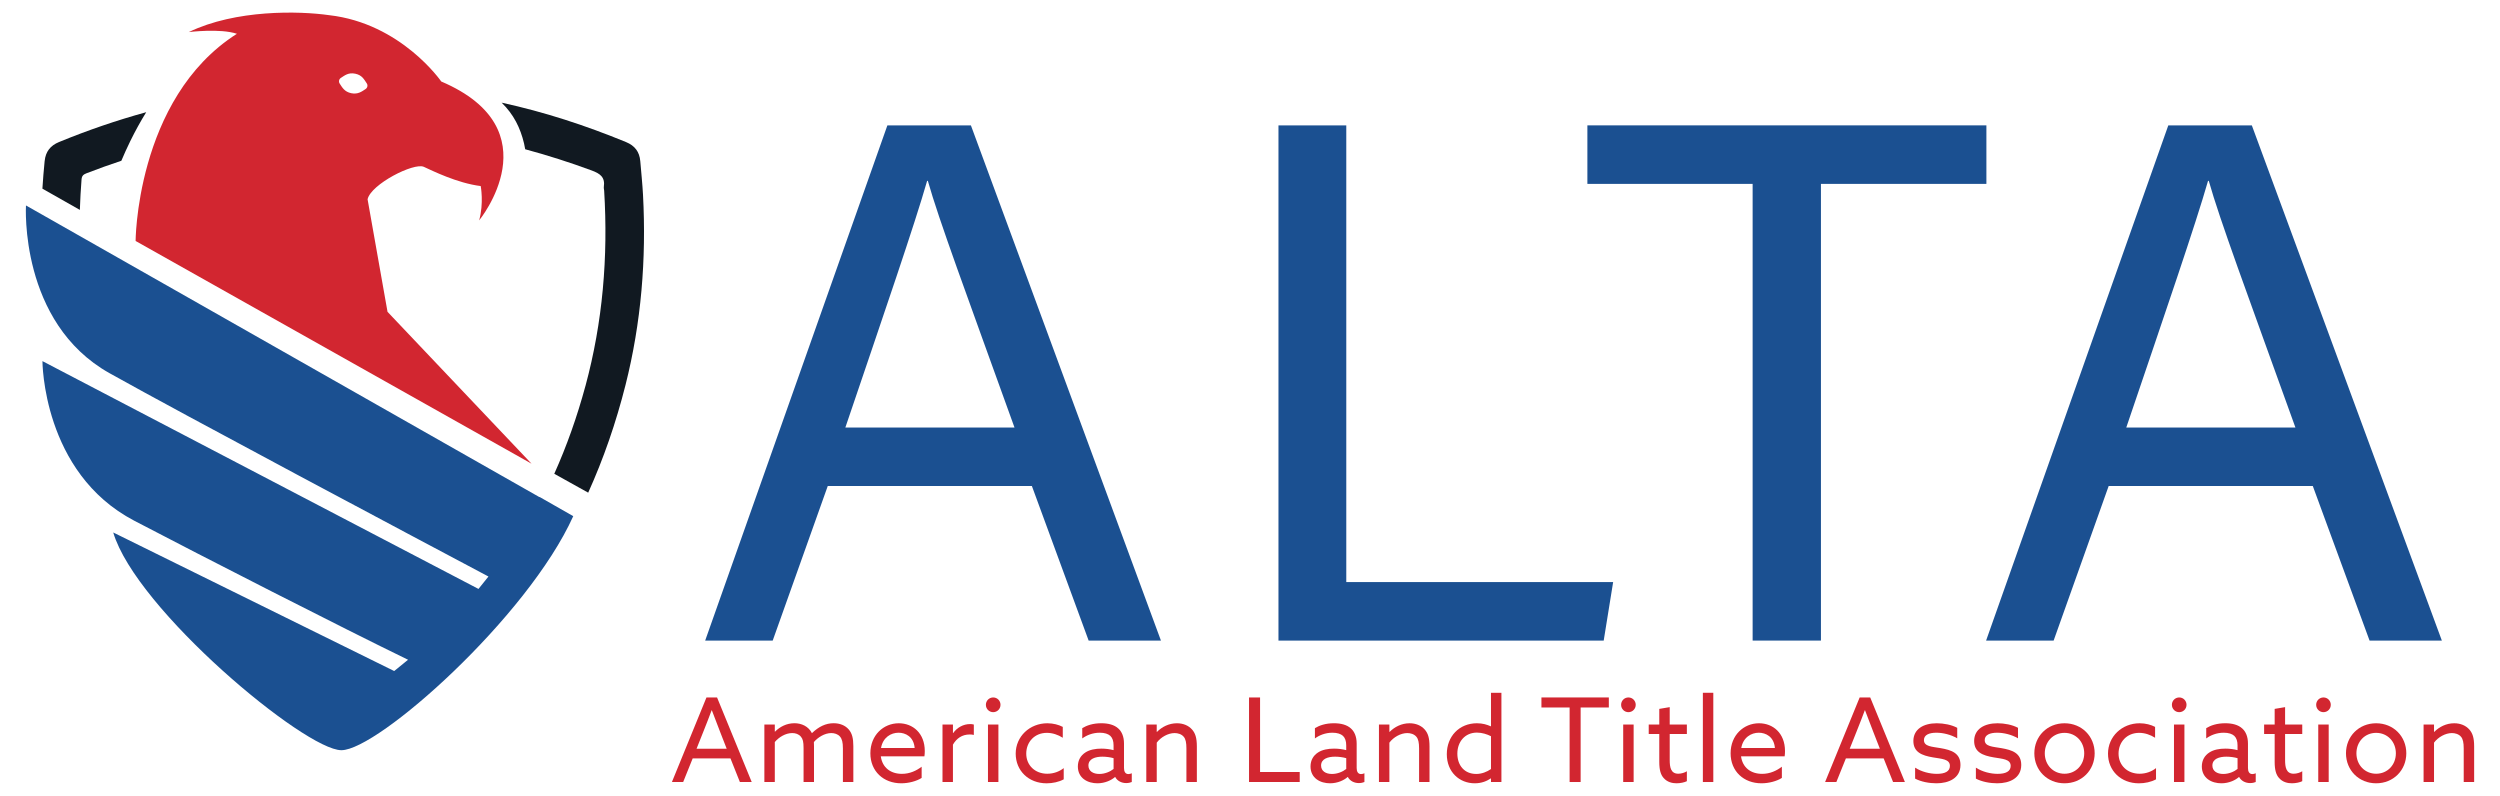
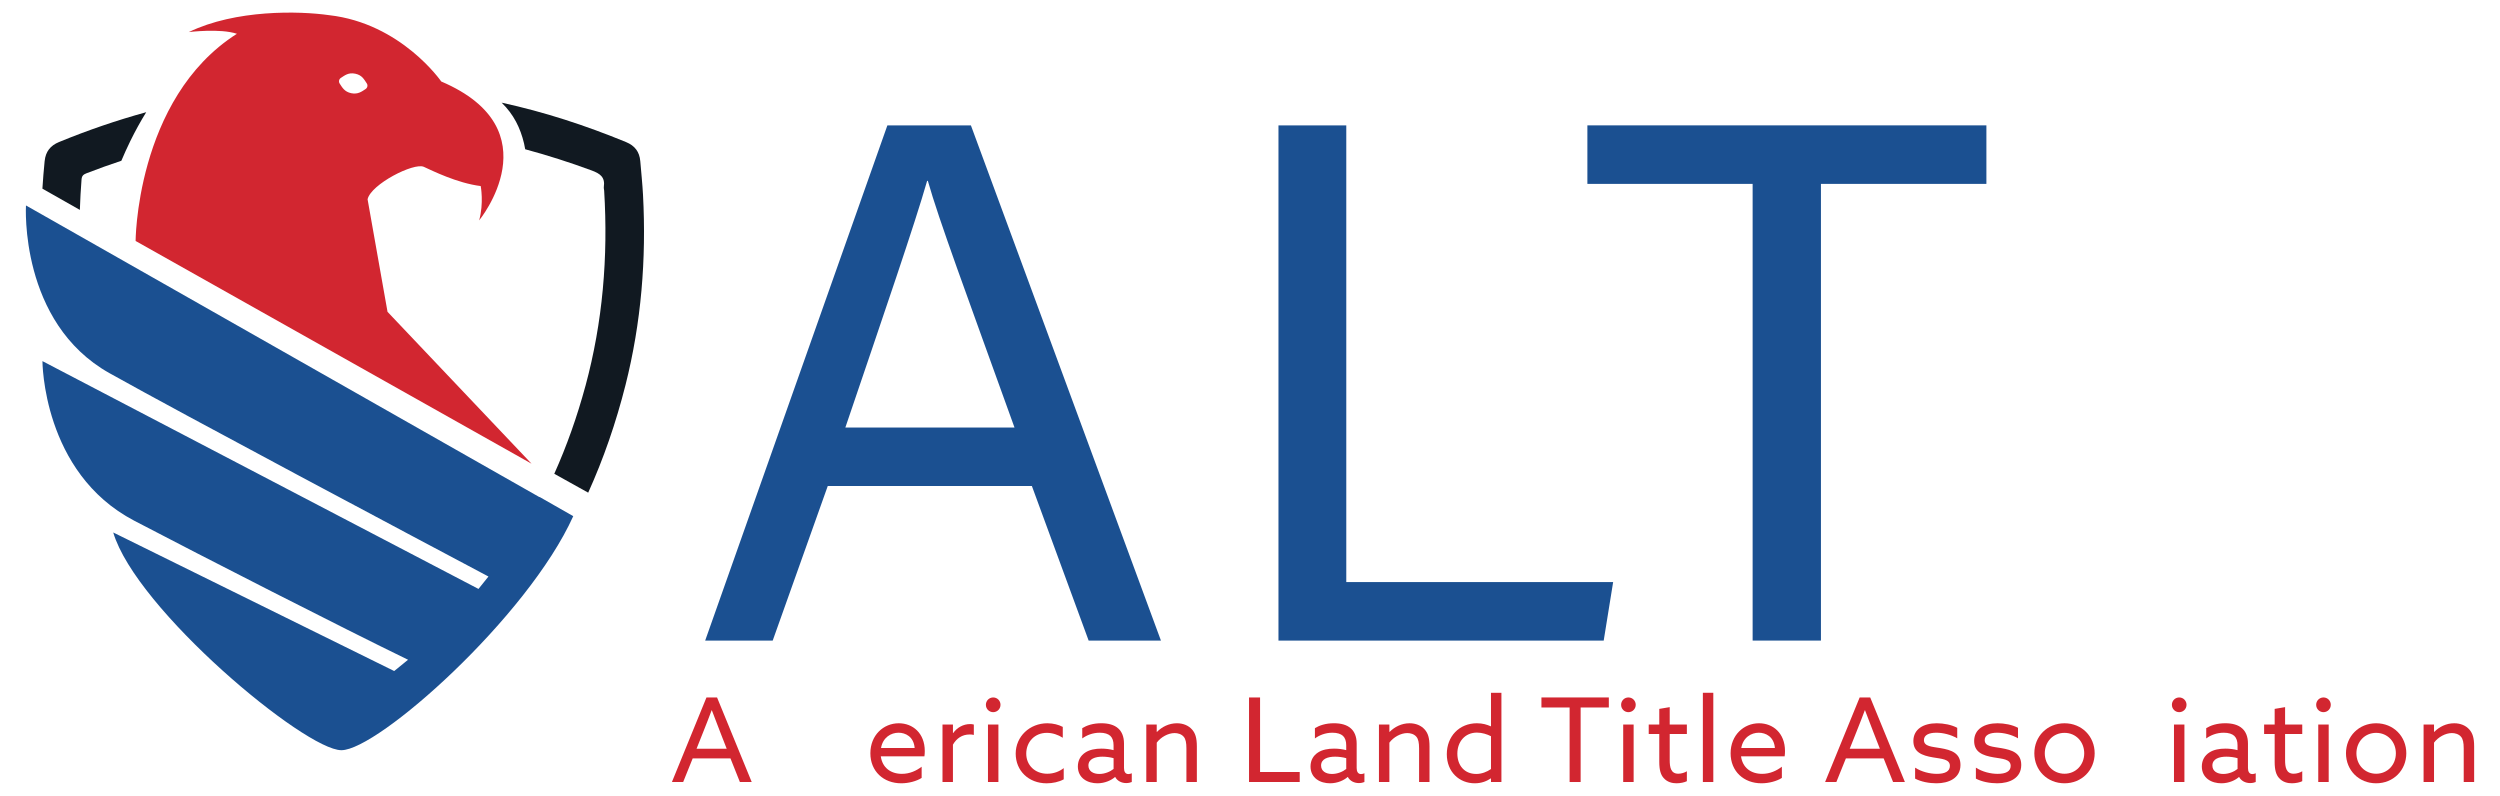
<svg xmlns="http://www.w3.org/2000/svg" width="245" height="78" viewBox="0 0 245 78" fill="none">
  <path d="M81.119 47.631L75.725 62.777H69.107L86.964 12.286H95.148L113.772 62.777H106.687L101.125 47.631H81.117H81.119ZM99.421 41.896C94.643 28.626 92.016 21.574 90.93 17.727H90.857C89.632 22.01 86.695 30.546 82.845 41.896H99.421Z" fill="#1B5091" />
  <path d="M125.29 12.286H131.936V57.042H158.088L157.163 62.777H125.29V12.286Z" fill="#1B5091" />
  <path d="M171.759 18.021H155.564V12.286H194.667V18.021H178.452V62.777H171.758V18.021H171.759Z" fill="#1B5091" />
-   <path d="M206.649 47.631L201.256 62.777H194.637L212.494 12.286H220.679L239.302 62.777H232.217L226.655 47.631H206.647H206.649ZM224.951 41.896C220.173 28.626 217.546 21.574 216.46 17.727H216.387C215.162 22.01 212.225 30.546 208.375 41.896H224.951Z" fill="#1B5091" />
  <path d="M69.237 68.35H70.271L73.669 76.639H72.509L71.587 74.326H67.882L66.95 76.639H65.847L69.234 68.35H69.237ZM68.26 73.376H71.216L70.546 71.658C70.285 70.994 70.011 70.284 69.762 69.609H69.74C69.49 70.284 69.216 70.983 68.932 71.693L68.262 73.376H68.26Z" fill="#D22630" />
-   <path d="M82.603 73.306C82.603 72.768 82.524 72.424 82.318 72.183C82.102 71.932 81.762 71.84 81.466 71.84C80.818 71.84 80.148 72.263 79.761 72.721C79.772 72.847 79.772 72.984 79.772 73.123V76.637H78.749V73.306C78.749 72.699 78.681 72.424 78.489 72.195C78.261 71.932 77.954 71.84 77.636 71.84C76.977 71.84 76.318 72.252 75.931 72.721V76.636H74.908V71.004H75.931V71.69L75.953 71.701C76.419 71.231 77.079 70.876 77.852 70.876C78.545 70.876 79.227 71.174 79.568 71.849C80.238 71.208 80.921 70.876 81.694 70.876C82.296 70.876 82.82 71.082 83.161 71.472C83.502 71.849 83.627 72.354 83.627 73.121V76.636H82.605V73.304L82.603 73.306Z" fill="#D22630" />
  <path d="M86.319 74.119C86.468 75.23 87.285 75.837 88.388 75.837C89.161 75.837 89.809 75.528 90.321 75.138V76.236C89.822 76.556 89.049 76.763 88.32 76.763C86.593 76.763 85.296 75.595 85.296 73.821C85.296 72.048 86.581 70.88 88.081 70.88C89.445 70.88 90.628 71.841 90.628 73.605C90.628 73.777 90.617 73.982 90.593 74.121H86.319V74.119ZM86.341 73.306H89.637C89.545 72.183 88.728 71.806 88.056 71.806C87.318 71.806 86.521 72.264 86.34 73.306H86.341Z" fill="#D22630" />
  <path d="M92.367 71.005H93.389V71.83L93.411 71.841C93.799 71.292 94.412 70.959 95.071 70.959C95.185 70.959 95.31 70.97 95.435 71.005V72.024C95.299 71.989 95.161 71.978 95.036 71.978C94.274 71.978 93.74 72.368 93.388 72.975V76.637H92.365V71.005H92.367Z" fill="#D22630" />
  <path d="M97.333 68.35C97.731 68.35 98.049 68.67 98.049 69.071C98.049 69.473 97.731 69.793 97.333 69.793C96.935 69.793 96.617 69.473 96.617 69.071C96.617 68.67 96.935 68.35 97.333 68.35ZM96.821 71.005H97.844V76.637H96.821V71.005Z" fill="#D22630" />
  <path d="M104.244 76.375C103.766 76.637 103.14 76.765 102.573 76.765C100.799 76.765 99.538 75.528 99.538 73.856C99.538 72.185 100.902 70.88 102.641 70.88C103.221 70.88 103.755 71.028 104.152 71.235V72.3C103.686 72.002 103.14 71.819 102.595 71.819C101.379 71.819 100.572 72.723 100.572 73.856C100.572 74.99 101.424 75.826 102.63 75.826C103.267 75.826 103.823 75.607 104.244 75.276V76.375Z" fill="#D22630" />
  <path d="M106.221 76.364C105.857 76.088 105.63 75.665 105.63 75.116C105.63 74.485 105.925 74.028 106.368 73.742C106.788 73.466 107.357 73.365 107.936 73.365C108.367 73.365 108.766 73.422 109.129 73.513V73.043C109.129 72.631 109.027 72.322 108.812 72.115C108.595 71.921 108.255 71.806 107.778 71.806C107.073 71.806 106.482 72.058 106.061 72.367V71.359C106.493 71.096 107.095 70.878 107.925 70.878C108.606 70.878 109.197 71.026 109.596 71.394C109.926 71.692 110.152 72.172 110.152 72.871V75.264C110.152 75.608 110.277 75.859 110.583 75.859C110.697 75.859 110.822 75.824 110.914 75.779V76.637C110.778 76.695 110.583 76.741 110.369 76.741C109.926 76.741 109.504 76.547 109.289 76.146H109.267C108.949 76.443 108.301 76.763 107.55 76.763C107.095 76.763 106.596 76.649 106.221 76.362V76.364ZM109.131 75.356V74.302C108.824 74.21 108.393 74.154 108.04 74.154C107.346 74.154 106.665 74.359 106.665 75.023C106.665 75.573 107.131 75.848 107.734 75.848C108.268 75.848 108.791 75.63 109.132 75.356H109.131Z" fill="#D22630" />
  <path d="M112.336 71.005H113.359V71.715L113.381 71.727C113.87 71.235 114.552 70.88 115.336 70.88C115.95 70.88 116.473 71.098 116.825 71.497C117.132 71.852 117.292 72.287 117.292 73.158V76.637H116.269V73.352C116.269 72.768 116.19 72.424 116.008 72.207C115.781 71.932 115.417 71.841 115.11 71.841C114.473 71.841 113.757 72.242 113.361 72.78V76.639H112.338V71.007L112.336 71.005Z" fill="#D22630" />
  <path d="M122.407 68.35H123.486V75.654H127.373V76.637H122.405V68.349L122.407 68.35Z" fill="#D22630" />
  <path d="M129.022 76.364C128.658 76.088 128.431 75.665 128.431 75.116C128.431 74.485 128.726 74.028 129.169 73.742C129.589 73.466 130.158 73.365 130.737 73.365C131.168 73.365 131.567 73.422 131.93 73.513V73.043C131.93 72.631 131.827 72.322 131.612 72.115C131.396 71.921 131.056 71.806 130.579 71.806C129.874 71.806 129.283 72.058 128.862 72.367V71.359C129.294 71.096 129.896 70.878 130.726 70.878C131.407 70.878 131.998 71.026 132.396 71.394C132.727 71.692 132.953 72.172 132.953 72.871V75.264C132.953 75.608 133.078 75.859 133.384 75.859C133.498 75.859 133.623 75.824 133.713 75.779V76.637C133.577 76.695 133.384 76.741 133.168 76.741C132.725 76.741 132.303 76.547 132.088 76.146H132.066C131.748 76.443 131.1 76.763 130.349 76.763C129.894 76.763 129.395 76.649 129.02 76.362L129.022 76.364ZM131.932 75.356V74.302C131.625 74.21 131.194 74.154 130.841 74.154C130.147 74.154 129.466 74.359 129.466 75.023C129.466 75.573 129.932 75.848 130.534 75.848C131.069 75.848 131.592 75.63 131.933 75.356H131.932Z" fill="#D22630" />
  <path d="M135.137 71.005H136.16V71.715L136.182 71.727C136.67 71.235 137.353 70.88 138.137 70.88C138.751 70.88 139.274 71.098 139.626 71.497C139.933 71.852 140.093 72.287 140.093 73.158V76.637H139.07V73.352C139.07 72.768 138.991 72.424 138.809 72.207C138.581 71.932 138.218 71.841 137.911 71.841C137.274 71.841 136.558 72.242 136.16 72.78V76.639H135.137V71.007V71.005Z" fill="#D22630" />
  <path d="M144.752 70.88C145.309 70.88 145.729 71.017 146.094 71.177L146.116 71.166V67.892H147.139V76.637H146.116V76.294L146.094 76.282C145.72 76.545 145.196 76.763 144.526 76.763C143.014 76.763 141.787 75.652 141.787 73.912C141.787 72.172 142.991 70.878 144.754 70.878L144.752 70.88ZM144.661 75.848C145.217 75.848 145.718 75.642 146.116 75.367V72.15C145.742 71.956 145.241 71.795 144.741 71.795C143.559 71.795 142.821 72.699 142.821 73.855C142.821 75.01 143.515 75.846 144.662 75.846L144.661 75.848Z" fill="#D22630" />
  <path d="M153.822 69.334H151.061V68.35H157.665V69.334H154.902V76.637H153.822V69.334Z" fill="#D22630" />
  <path d="M159.585 68.35C159.983 68.35 160.301 68.67 160.301 69.071C160.301 69.473 159.983 69.793 159.585 69.793C159.187 69.793 158.869 69.473 158.869 69.071C158.869 68.67 159.187 68.35 159.585 68.35ZM159.073 71.005H160.096V76.637H159.073V71.005Z" fill="#D22630" />
  <path d="M162.609 74.68V71.932H161.575V71.005H162.609V69.471L163.632 69.299V71.005H165.313V71.932H163.632V74.485C163.632 75.184 163.734 75.824 164.472 75.824C164.768 75.824 165.098 75.721 165.313 75.584V76.556C165.086 76.671 164.687 76.762 164.302 76.762C163.892 76.762 163.393 76.658 163.029 76.235C162.756 75.926 162.609 75.467 162.609 74.678V74.68Z" fill="#D22630" />
  <path d="M166.881 67.892H167.904V76.637H166.881V67.892Z" fill="#D22630" />
  <path d="M170.621 74.119C170.77 75.23 171.587 75.837 172.69 75.837C173.463 75.837 174.111 75.528 174.623 75.138V76.236C174.124 76.556 173.351 76.763 172.622 76.763C170.895 76.763 169.599 75.595 169.599 73.821C169.599 72.048 170.884 70.88 172.384 70.88C173.748 70.88 174.93 71.841 174.93 73.605C174.93 73.777 174.919 73.982 174.895 74.121H170.621V74.119ZM170.643 73.306H173.941C173.849 72.183 173.032 71.806 172.36 71.806C171.622 71.806 170.825 72.264 170.643 73.306Z" fill="#D22630" />
  <path d="M182.248 68.35H183.282L186.681 76.639H185.522L184.6 74.326H180.895L179.963 76.639H178.859L182.247 68.35H182.248ZM181.272 73.376H184.227L183.557 71.658C183.296 70.994 183.023 70.284 182.773 69.609H182.751C182.501 70.284 182.228 70.983 181.943 71.693L181.273 73.376H181.272Z" fill="#D22630" />
  <path d="M187.681 75.23C188.318 75.642 189.124 75.837 189.818 75.837C190.591 75.837 191.09 75.607 191.09 75.058C191.09 74.383 190.283 74.372 189.42 74.222C188.351 74.039 187.51 73.718 187.51 72.608C187.521 71.442 188.511 70.88 189.807 70.88C190.477 70.88 191.25 71.028 191.808 71.325V72.355C191.182 71.989 190.409 71.806 189.763 71.806C189.047 71.806 188.546 72.024 188.546 72.527C188.546 73.169 189.341 73.169 190.171 73.317C191.239 73.5 192.126 73.797 192.126 74.966C192.126 76.271 190.967 76.763 189.772 76.763C189.056 76.763 188.26 76.613 187.681 76.305V75.228V75.23Z" fill="#D22630" />
  <path d="M193.637 75.23C194.274 75.642 195.08 75.837 195.774 75.837C196.547 75.837 197.046 75.607 197.046 75.058C197.046 74.383 196.239 74.372 195.376 74.222C194.307 74.039 193.466 73.718 193.466 72.608C193.477 71.442 194.467 70.88 195.763 70.88C196.433 70.88 197.206 71.028 197.764 71.325V72.355C197.138 71.989 196.365 71.806 195.719 71.806C195.003 71.806 194.502 72.024 194.502 72.527C194.502 73.169 195.297 73.169 196.126 73.317C197.195 73.5 198.082 73.797 198.082 74.966C198.082 76.271 196.923 76.763 195.728 76.763C195.012 76.763 194.215 76.613 193.637 76.305V75.228V75.23Z" fill="#D22630" />
  <path d="M202.321 70.88C204.015 70.88 205.277 72.161 205.277 73.821C205.277 75.482 204.015 76.763 202.321 76.763C200.627 76.763 199.365 75.482 199.365 73.821C199.365 72.161 200.627 70.88 202.321 70.88ZM202.321 75.826C203.435 75.826 204.254 74.956 204.254 73.823C204.254 72.69 203.435 71.82 202.321 71.82C201.207 71.82 200.388 72.691 200.388 73.823C200.388 74.955 201.207 75.826 202.321 75.826Z" fill="#D22630" />
-   <path d="M211.29 76.375C210.812 76.637 210.186 76.765 209.619 76.765C207.845 76.765 206.584 75.528 206.584 73.856C206.584 72.185 207.948 70.88 209.687 70.88C210.267 70.88 210.801 71.028 211.198 71.235V72.3C210.732 72.002 210.186 71.819 209.641 71.819C208.425 71.819 207.618 72.723 207.618 73.856C207.618 74.99 208.47 75.826 209.676 75.826C210.313 75.826 210.869 75.607 211.29 75.276V76.375Z" fill="#D22630" />
  <path d="M213.563 68.35C213.961 68.35 214.279 68.67 214.279 69.071C214.279 69.473 213.961 69.793 213.563 69.793C213.164 69.793 212.846 69.473 212.846 69.071C212.846 68.67 213.164 68.35 213.563 68.35ZM213.05 71.005H214.073V76.637H213.05V71.005Z" fill="#D22630" />
  <path d="M216.37 76.364C216.006 76.088 215.779 75.665 215.779 75.116C215.779 74.485 216.074 74.028 216.517 73.742C216.937 73.466 217.506 73.365 218.085 73.365C218.516 73.365 218.915 73.422 219.278 73.513V73.043C219.278 72.631 219.175 72.322 218.96 72.115C218.744 71.921 218.404 71.806 217.927 71.806C217.222 71.806 216.631 72.058 216.21 72.367V71.359C216.642 71.096 217.244 70.878 218.074 70.878C218.755 70.878 219.346 71.026 219.744 71.394C220.075 71.692 220.301 72.172 220.301 72.871V75.264C220.301 75.608 220.426 75.859 220.732 75.859C220.846 75.859 220.971 75.824 221.061 75.779V76.637C220.925 76.695 220.732 76.741 220.516 76.741C220.073 76.741 219.651 76.547 219.436 76.146H219.414C219.096 76.443 218.448 76.763 217.698 76.763C217.242 76.763 216.743 76.649 216.368 76.362L216.37 76.364ZM219.28 75.356V74.302C218.973 74.21 218.542 74.154 218.189 74.154C217.495 74.154 216.814 74.359 216.814 75.023C216.814 75.573 217.28 75.848 217.882 75.848C218.417 75.848 218.94 75.63 219.281 75.356H219.28Z" fill="#D22630" />
  <path d="M222.917 74.68V71.932H221.883V71.005H222.917V69.471L223.939 69.299V71.005H225.621V71.932H223.939V74.485C223.939 75.184 224.042 75.824 224.78 75.824C225.076 75.824 225.406 75.721 225.621 75.584V76.556C225.394 76.671 224.995 76.762 224.61 76.762C224.2 76.762 223.701 76.658 223.337 76.235C223.064 75.926 222.917 75.467 222.917 74.678V74.68Z" fill="#D22630" />
  <path d="M227.701 68.35C228.1 68.35 228.417 68.67 228.417 69.071C228.417 69.473 228.1 69.793 227.701 69.793C227.303 69.793 226.985 69.473 226.985 69.071C226.985 68.67 227.303 68.35 227.701 68.35ZM227.189 71.005H228.212V76.637H227.189V71.005Z" fill="#D22630" />
  <path d="M232.862 70.88C234.557 70.88 235.818 72.161 235.818 73.821C235.818 75.482 234.557 76.763 232.862 76.763C231.168 76.763 229.906 75.482 229.906 73.821C229.906 72.161 231.168 70.88 232.862 70.88ZM232.862 75.826C233.977 75.826 234.795 74.956 234.795 73.823C234.795 72.69 233.977 71.82 232.862 71.82C231.748 71.82 230.929 72.691 230.929 73.823C230.929 74.955 231.748 75.826 232.862 75.826Z" fill="#D22630" />
  <path d="M237.511 71.005H238.534V71.715L238.556 71.727C239.044 71.235 239.727 70.88 240.511 70.88C241.124 70.88 241.647 71.098 242 71.497C242.307 71.852 242.466 72.287 242.466 73.158V76.637H241.444V73.352C241.444 72.768 241.365 72.424 241.183 72.207C240.955 71.932 240.592 71.841 240.285 71.841C239.648 71.841 238.932 72.242 238.534 72.78V76.639H237.511V71.007V71.005Z" fill="#D22630" />
  <path d="M57.376 37.822C59.069 31.561 59.606 25.167 59.208 18.69C59.2 18.567 59.157 18.44 59.175 18.322C59.319 17.356 58.802 17.006 57.975 16.702C55.828 15.911 53.66 15.216 51.469 14.627C51.439 14.437 51.401 14.244 51.355 14.051C50.998 12.555 50.353 11.221 49.16 10.06C53.367 10.981 57.344 12.275 61.364 13.929C62.209 14.276 62.673 14.877 62.748 15.797C62.84 16.902 62.957 18.007 63.016 19.113C63.349 25.401 62.842 31.616 61.304 37.715C60.362 41.45 59.14 44.971 57.643 48.281L54.319 46.431C55.538 43.712 56.557 40.842 57.374 37.821L57.376 37.822Z" fill="#111921" />
  <path d="M4.377 15.778C4.47 14.858 4.936 14.269 5.779 13.922C8.592 12.765 11.441 11.789 14.33 10.995C13.778 11.886 13.257 12.832 12.768 13.828C12.446 14.486 12.155 15.132 11.893 15.755C10.752 16.132 9.617 16.539 8.486 16.977C8.199 17.088 8.02 17.209 7.992 17.577C7.914 18.578 7.859 19.575 7.826 20.571L4.156 18.489C4.212 17.59 4.284 16.686 4.375 15.781L4.377 15.778Z" fill="#111921" />
  <path d="M52.876 48.699C52.876 48.699 52.869 48.712 52.866 48.718L2.545 20.134C2.545 20.134 1.868 31.611 10.737 36.574C18.024 40.653 40.191 52.427 47.868 56.498C47.549 56.908 47.223 57.314 46.891 57.715L4.16 35.39C4.16 35.39 4.151 46.318 13.151 51.027C19.907 54.562 33.586 61.549 39.989 64.656C39.543 65.03 39.091 65.398 38.631 65.761L11.096 52.182C13.341 59.731 29.879 73.519 33.456 73.519C37.033 73.519 51.703 60.498 56.178 50.584L52.876 48.699Z" fill="#1B5091" />
  <path d="M37.978 30.563L36.023 19.53C36.347 18.058 40.556 15.906 41.536 16.35C42.336 16.713 44.788 17.943 47.111 18.235C47.111 18.235 47.43 19.914 46.955 21.6C46.955 21.6 54.276 12.692 43.242 7.986C43.242 7.986 39.317 2.286 32.255 1.487C29.327 1.068 23.098 0.919 18.502 3.144C18.502 3.144 21.563 2.76 23.218 3.311C13.195 9.669 13.279 24.101 13.293 23.617L52.092 45.444L37.98 30.562L37.978 30.563ZM35.827 8.727C35.457 8.968 35.078 9.271 34.42 9.134C33.756 8.996 33.54 8.569 33.29 8.193C33.167 8.007 33.217 7.755 33.405 7.635C33.786 7.389 34.145 7.082 34.814 7.222C35.49 7.364 35.678 7.783 35.941 8.168C36.067 8.352 36.015 8.606 35.827 8.727Z" fill="#D22630" />
</svg>